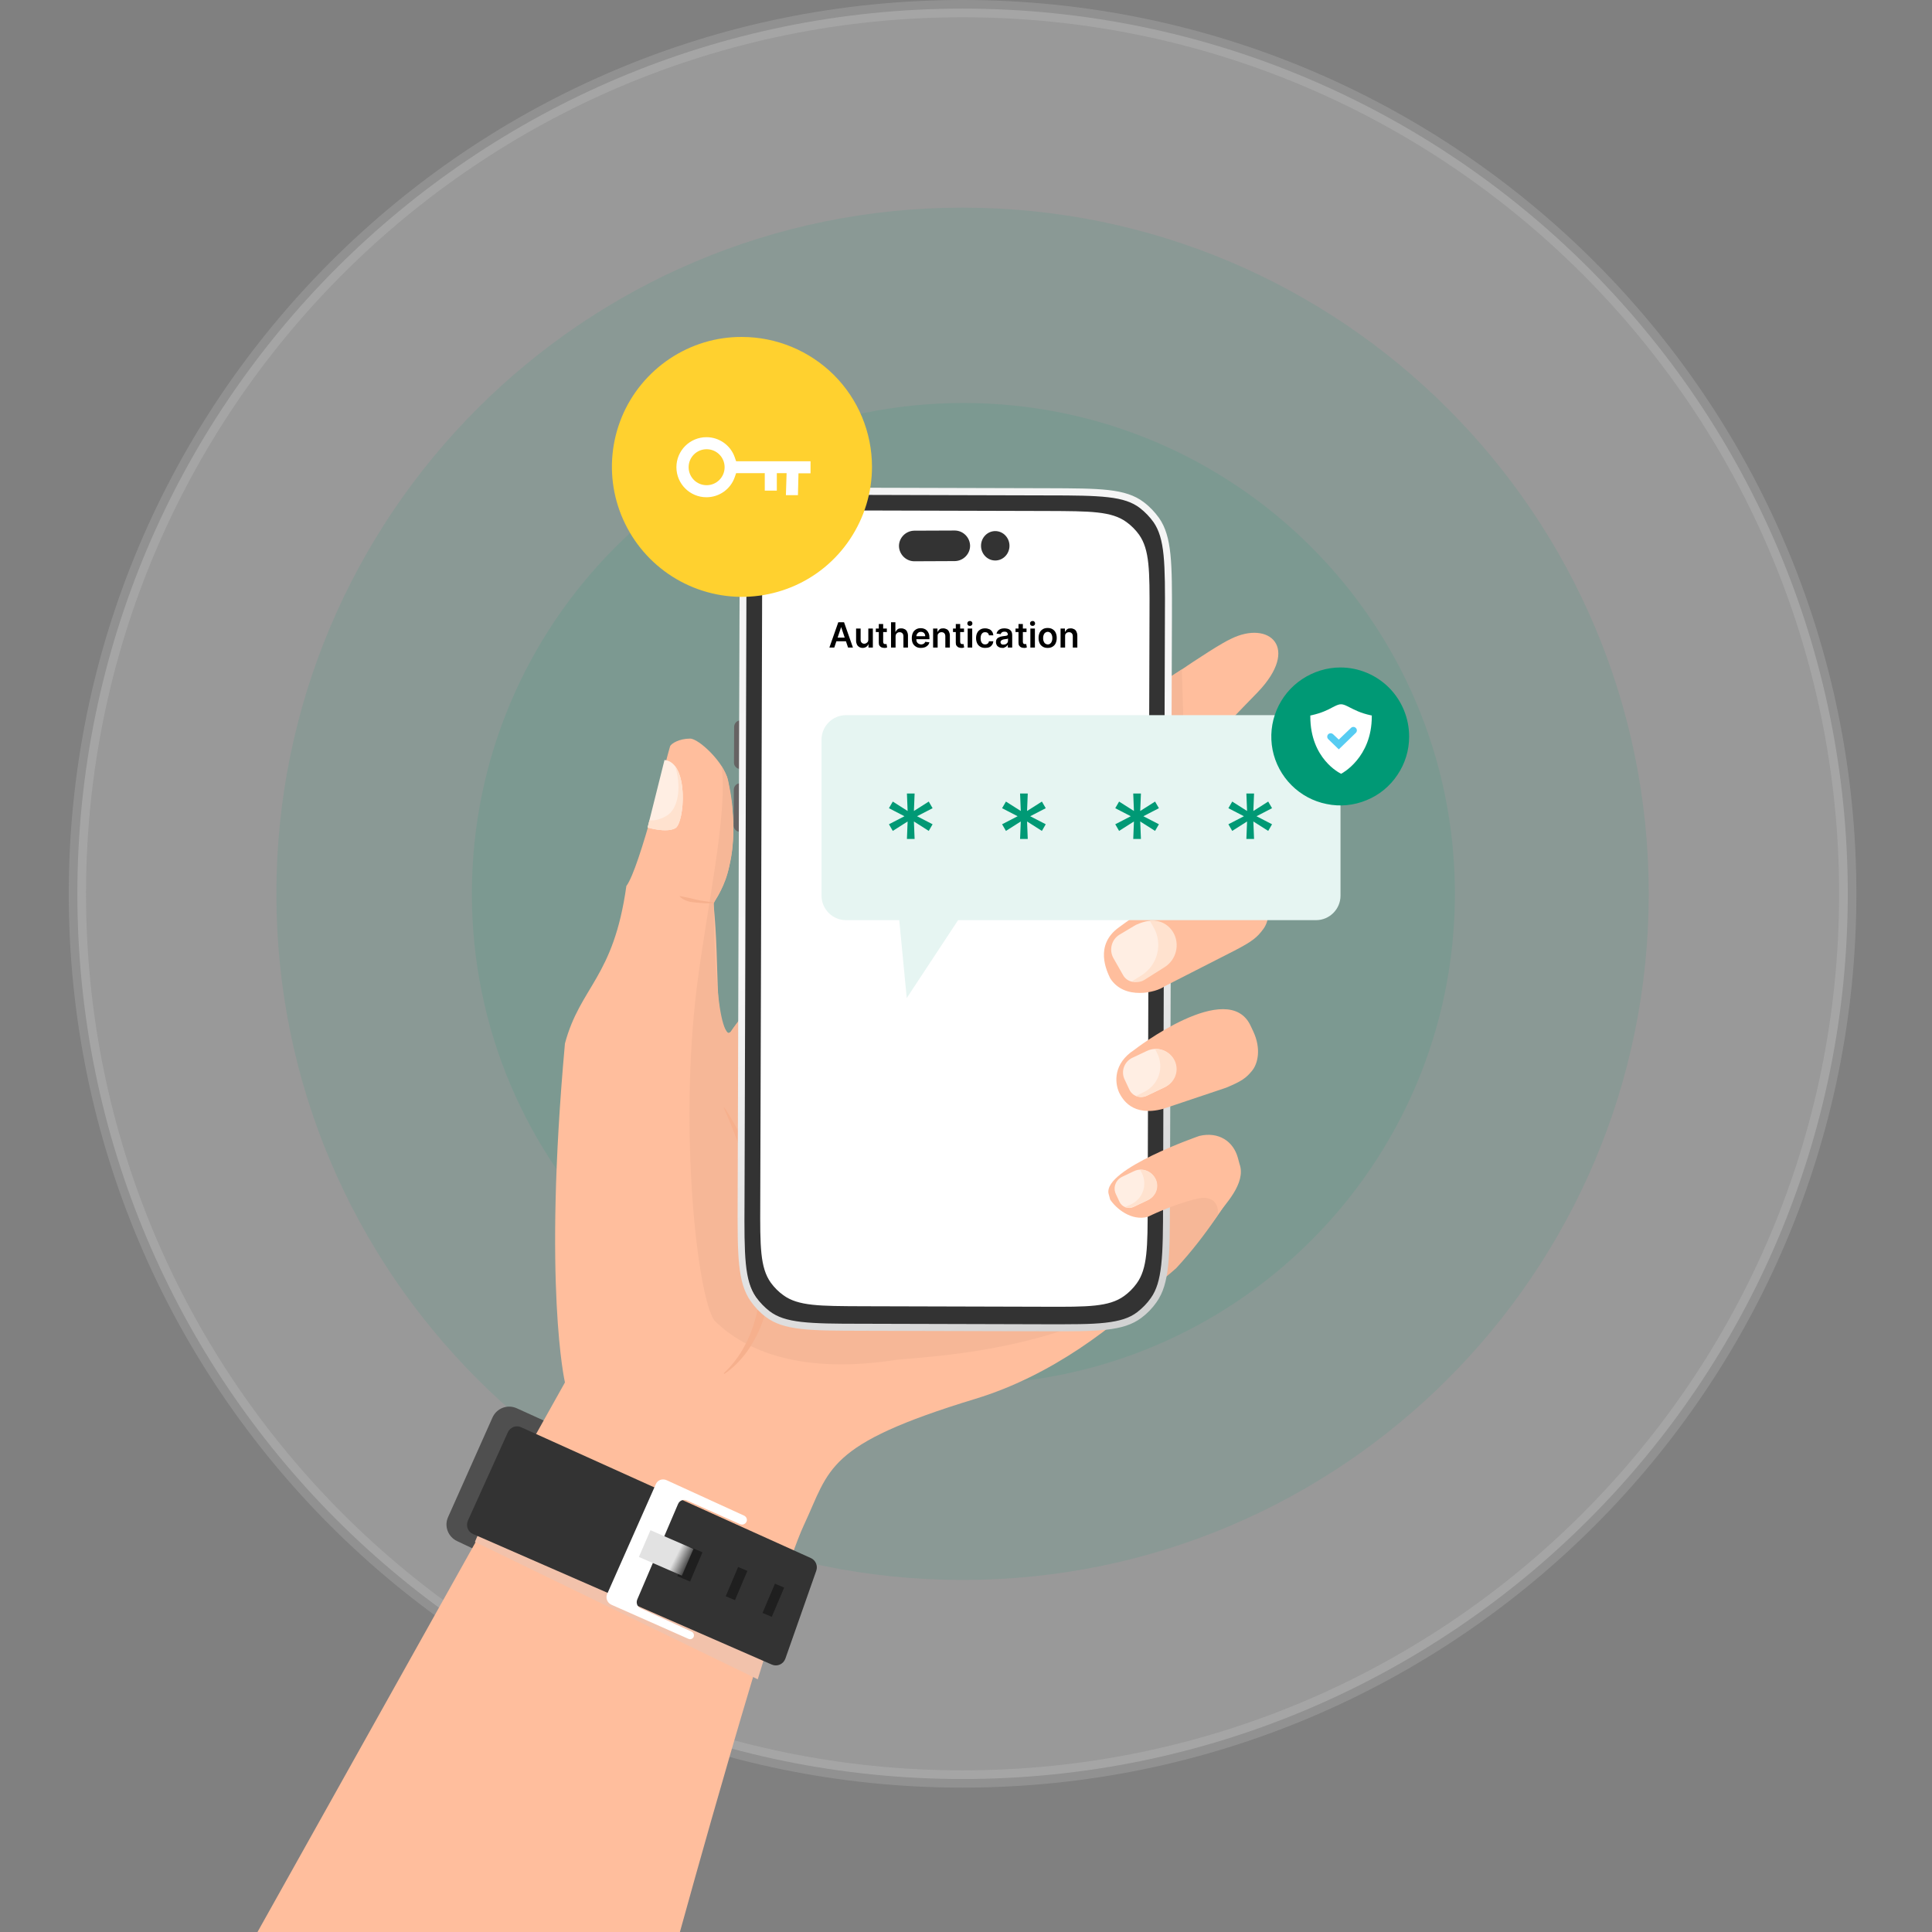
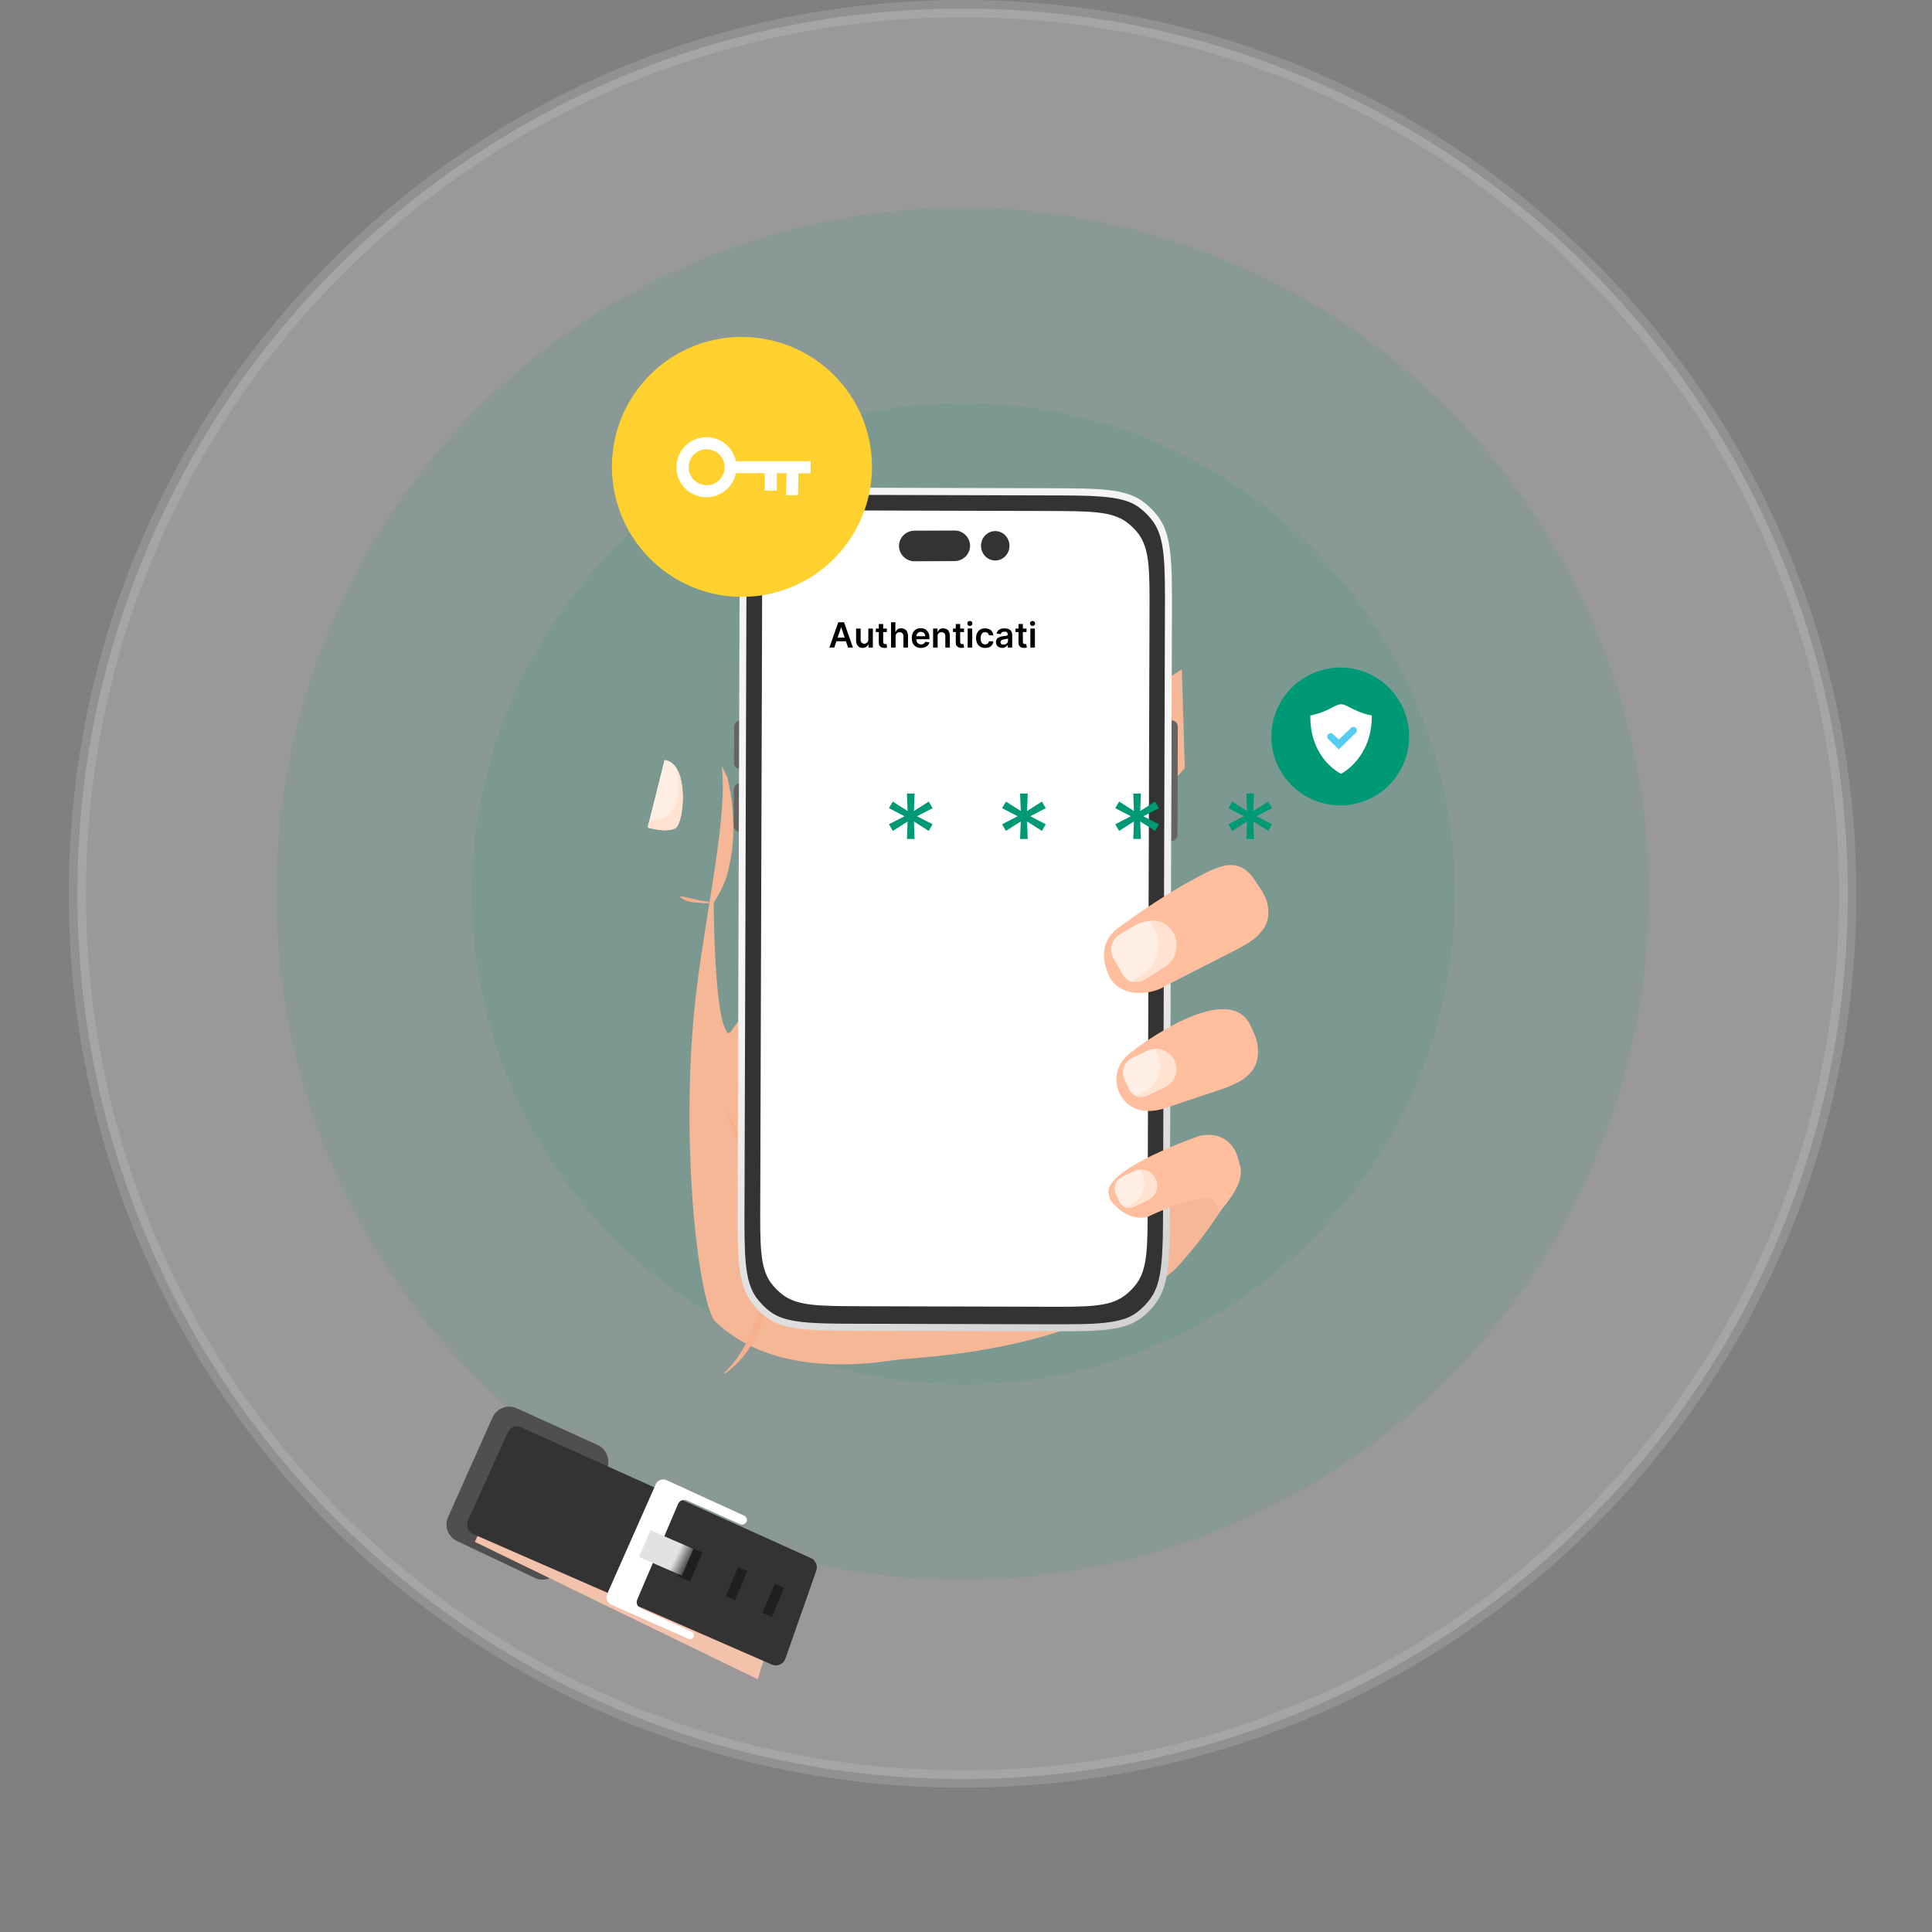
<svg xmlns="http://www.w3.org/2000/svg" width="224" height="224" viewBox="0 0 224 224" fill="none">
  <rect x="0" y="0" width="224" height="224" fill="#808080" stroke="none" />
  <path opacity="0.2" d="M214.232 103.62C214.232 160.306 168.282 206.26 111.602 206.26C54.922 206.26 8.972 160.324 8.972 103.639C8.972 46.954 54.941 1 111.602 1C168.264 1 214.232 46.936 214.232 103.62Z" fill="white" stroke="#D9DADB" stroke-width="2" />
  <path opacity="0.1" d="M111.601 183.185C155.539 183.185 191.158 147.562 191.158 103.62C191.158 59.678 155.52 24.073 111.601 24.073C67.662 24.073 32.043 59.696 32.043 103.638C32.043 147.58 67.662 183.185 111.601 183.185Z" fill="#009975" />
  <path opacity="0.1" d="M111.697 160.519C143.167 160.519 168.685 135.055 168.685 103.62C168.685 72.184 143.167 46.721 111.697 46.721C80.226 46.721 54.709 72.184 54.709 103.62C54.709 135.055 80.226 160.519 111.697 160.519Z" fill="#009975" />
  <path d="M57.099 164.352C57.584 163.267 58.845 162.783 59.932 163.287L69.284 167.53C70.371 168.015 70.836 169.313 70.332 170.398L64.821 181.929C64.317 182.995 63.036 183.44 61.989 182.936L52.985 178.673C51.938 178.169 51.472 176.929 51.957 175.883L57.099 164.352Z" fill="#4F4F4F" />
-   <path d="M143.463 136.795C143.075 139.508 130.56 156.871 113.097 162.181C95.634 167.491 96.255 170.32 93.209 176.812C89.813 184.059 78.831 223.999 78.831 223.999H29.857L65.501 160.282C65.501 160.282 62.94 149.275 65.501 120.982C67.286 114.335 71.128 113.405 72.622 102.727C74.194 100.634 77.395 87.36 77.686 86.546C77.803 86.197 78.773 85.635 80.014 85.635C81.023 85.635 83.934 88.387 84.361 90.364C86.534 100.402 82.692 104.471 82.731 104.781C83.488 112.494 82.75 118.23 84.361 119.742C84.419 119.8 84.535 119.78 84.691 119.664C90.609 111.196 105.452 100.634 108.906 97.863C112.36 95.092 138.418 76.043 142.726 74.066C147.15 71.877 150.798 75.074 145.811 80.267C144.55 81.527 116.532 110.634 117.191 111.293C122.314 135.729 143.851 134.082 143.463 136.795Z" fill="#FFBE9D" />
  <path d="M87.853 194.7L55.062 178.771L58.244 171.271L91.113 184.158L87.853 194.7Z" fill="#F2C2AB" />
  <path d="M58.884 166.058C59.155 165.477 59.834 165.205 60.417 165.477L94.023 180.65C94.566 180.902 94.838 181.522 94.644 182.104L91.054 192.316C90.822 192.956 90.104 193.266 89.483 192.994L54.848 177.86C54.246 177.608 53.994 176.91 54.246 176.309L58.884 166.058Z" fill="#333333" />
  <path d="M78.527 182.74L80.01 183.366L81.446 179.975L79.963 179.349L78.527 182.74Z" fill="#1F1F1F" />
  <path d="M84.143 185.072L85.215 185.524L86.651 182.133L85.579 181.68L84.143 185.072Z" fill="#1F1F1F" />
  <path d="M88.41 187.008L89.482 187.461L90.918 184.07L89.846 183.617L88.41 187.008Z" fill="#1F1F1F" />
  <path d="M77.297 171.621L86.281 175.729C86.552 175.865 86.688 176.194 86.533 176.466C86.397 176.717 86.087 176.834 85.815 176.717L79.645 173.966C79.257 173.791 78.791 173.966 78.617 174.373L73.882 185.457C73.727 185.845 73.882 186.291 74.27 186.465L80.188 189.178C80.402 189.275 80.499 189.527 80.441 189.74C80.363 189.992 80.072 190.127 79.82 190.011L70.894 186.058C70.409 185.845 70.176 185.263 70.409 184.779L76.016 172.125C76.211 171.602 76.793 171.388 77.297 171.621Z" fill="white" />
  <path d="M75.415 177.416L80.402 179.586L79.063 182.687L74.076 180.517L75.415 177.416Z" fill="url(#paint0_linear_294_1100)" />
  <path d="M77.045 88.114L75.085 95.943C75.085 95.943 77.239 96.602 78.306 96.021C79.373 95.42 79.917 88.386 77.045 88.114Z" fill="#FFEEE3" />
  <path d="M78.306 96.02C77.239 96.62 75.085 95.942 75.085 95.942L75.299 95.09C76.017 95.245 77.22 94.76 77.705 94.256C78.694 93.249 78.966 91.078 78.287 88.85C79.703 90.71 79.179 95.516 78.306 96.02Z" fill="#FFE2CF" />
  <path d="M143.056 136.018L133.452 132.743C133.452 132.724 133.452 132.685 133.452 132.666C127.223 129.837 119.908 124.217 117.192 111.311C117.172 111.291 117.172 111.272 117.192 111.214C117.037 111.059 135.043 91.68 137.371 89.064L137.022 77.611C130.114 81.913 91.017 109.741 84.711 119.663C84.555 119.76 84.439 119.799 84.381 119.74C82.77 118.229 82.751 104.741 82.751 104.741C82.751 104.722 82.809 104.548 82.906 104.373C82.964 104.276 84.109 102.687 84.517 100.556C84.536 100.497 84.555 100.439 84.555 100.381C84.594 100.187 84.633 100.013 84.672 99.8C84.73 99.528 84.788 99.219 84.827 98.928C84.885 98.579 84.924 98.23 84.944 97.862C84.963 97.707 84.963 97.571 84.982 97.416C84.982 97.319 85.002 97.222 85.002 97.126C85.002 97.048 85.002 96.951 85.021 96.874C85.021 96.796 85.021 96.738 85.021 96.68C85.021 96.66 85.021 96.641 85.021 96.641V96.622C85.021 96.544 85.021 96.447 85.021 96.37C85.021 96.215 85.021 96.04 85.021 95.885C85.021 95.788 85.021 95.692 85.021 95.575C85.021 95.382 85.002 95.188 85.002 94.994C84.982 94.703 84.963 94.393 84.944 94.083C84.944 93.986 84.924 93.87 84.924 93.773C84.924 93.696 84.905 93.618 84.905 93.54C84.905 93.463 84.885 93.385 84.885 93.308C84.866 93.192 84.866 93.076 84.847 92.959C84.827 92.862 84.827 92.746 84.808 92.649C84.769 92.436 84.749 92.223 84.711 92.01C84.691 91.874 84.672 91.719 84.633 91.583L84.614 91.486C84.594 91.331 84.555 91.157 84.517 90.983C84.478 90.769 84.439 90.556 84.381 90.343C84.303 89.956 83.896 89.239 83.663 88.832C84.42 94.219 81.936 105.342 80.811 114.295C78.715 131.019 80.811 150.204 82.829 153.11C86.554 156.792 93.132 159.312 103.765 157.684C106.307 157.296 125.283 157.005 136.382 147.025C140.107 142.995 142.397 139.061 143.483 137.142C143.735 136.716 143.522 136.173 143.056 136.018Z" fill="#F6B797" />
  <path d="M84.012 128.441C85.544 130.747 86.689 133.286 87.562 135.902L87.892 136.89C87.989 137.22 88.086 137.549 88.183 137.898C88.358 138.576 88.533 139.235 88.688 139.914C88.979 141.27 89.192 142.646 89.328 144.041C89.425 145.436 89.483 146.851 89.386 148.246C89.27 149.661 89.076 151.076 88.668 152.432C88.572 152.781 88.455 153.11 88.339 153.44C88.222 153.769 88.086 154.099 87.931 154.428C87.776 154.758 87.621 155.068 87.446 155.378C87.271 155.688 87.077 155.998 86.903 156.288C86.107 157.471 85.137 158.517 83.992 159.292L83.915 159.215C84.904 158.284 85.739 157.199 86.359 155.998C87 154.796 87.446 153.517 87.757 152.2C88.377 149.564 88.397 146.812 88.164 144.119C87.931 141.425 87.407 138.751 86.689 136.115C85.971 133.499 85.04 130.922 83.915 128.461L84.012 128.441Z" fill="#F6B08D" />
  <path d="M82.789 104.705C82.44 104.724 82.11 104.724 81.761 104.724C81.412 104.705 81.082 104.685 80.733 104.646C80.383 104.608 80.034 104.588 79.704 104.472C79.374 104.356 79.044 104.201 78.792 103.929L78.812 103.891L79.801 104.084C80.131 104.143 80.442 104.259 80.771 104.317C81.101 104.394 81.431 104.453 81.761 104.491C82.091 104.549 82.44 104.588 82.77 104.627L82.789 104.705Z" fill="#F6B08D" />
  <path d="M85.855 83.523C85.448 83.523 85.137 83.853 85.118 84.24L85.099 88.426C85.099 88.833 85.428 89.143 85.817 89.163L85.855 83.523Z" fill="#666363" />
  <path d="M85.816 90.81C85.409 90.81 85.098 91.139 85.079 91.527L85.06 95.712C85.06 96.119 85.389 96.429 85.778 96.449L85.816 90.81Z" fill="#666363" />
  <path d="M135.838 83.523C136.246 83.523 136.556 83.853 136.556 84.26L136.517 96.798C136.517 97.205 136.187 97.515 135.78 97.515L135.838 83.523Z" fill="#666363" />
  <path d="M135.469 71.7C135.488 65.537 135.488 62.456 134.014 60.286C133.529 59.588 132.947 58.968 132.287 58.464C130.23 56.895 127.3 56.875 121.44 56.875L100.485 56.817C94.625 56.798 91.695 56.798 89.638 58.367C88.979 58.871 88.397 59.491 87.912 60.189C86.418 62.34 86.398 65.421 86.379 71.584L86.165 138.982C86.146 145.145 86.146 148.226 87.621 150.396C88.106 151.094 88.688 151.714 89.347 152.218C91.404 153.788 94.334 153.807 100.194 153.807L121.149 153.865C127.009 153.885 129.939 153.885 131.996 152.315C132.655 151.811 133.238 151.191 133.723 150.493C135.217 148.342 135.236 145.261 135.256 139.099L135.469 71.7Z" fill="#333333" />
  <path fill-rule="evenodd" clip-rule="evenodd" d="M100.155 57.38L121.557 57.438C124.565 57.438 126.757 57.457 128.465 57.651C130.153 57.845 131.259 58.213 132.151 58.892C132.753 59.356 133.296 59.919 133.742 60.539C134.383 61.469 134.732 62.632 134.907 64.376C135.081 66.139 135.081 68.426 135.062 71.546L134.848 139.487C134.848 142.607 134.829 144.894 134.635 146.657C134.441 148.401 134.092 149.564 133.432 150.494C132.986 151.134 132.442 151.676 131.841 152.141C130.948 152.82 129.842 153.168 128.135 153.362C126.427 153.556 124.235 153.537 121.227 153.537L99.826 153.478C96.818 153.478 94.625 153.459 92.918 153.265C91.23 153.071 90.124 152.703 89.231 152.025C88.63 151.56 88.087 150.998 87.64 150.378C87 149.448 86.651 148.285 86.476 146.541C86.301 144.777 86.301 142.491 86.321 139.371L86.534 71.429C86.534 68.309 86.554 66.023 86.748 64.259C86.942 62.515 87.291 61.352 87.951 60.422C88.397 59.783 88.94 59.24 89.542 58.775C90.434 58.097 91.54 57.748 93.248 57.554C94.955 57.38 97.148 57.38 100.155 57.38ZM134.383 60.054C135.896 62.225 135.896 65.344 135.877 71.546L135.644 139.487C135.625 145.688 135.625 148.808 134.092 150.979C133.607 151.676 133.005 152.296 132.326 152.8C130.23 154.37 127.242 154.37 121.247 154.35L99.845 154.292C93.869 154.273 90.881 154.273 88.785 152.684C88.106 152.18 87.524 151.56 87.019 150.843C85.506 148.653 85.506 145.553 85.525 139.351L85.739 71.41C85.758 65.209 85.758 62.089 87.291 59.919C87.776 59.221 88.378 58.601 89.057 58.097C91.152 56.527 94.14 56.527 100.136 56.547L121.538 56.605C127.514 56.624 130.502 56.624 132.598 58.213C133.296 58.736 133.878 59.356 134.383 60.054Z" fill="url(#paint1_linear_294_1100)" />
  <path d="M133.277 71.124C133.296 66.182 133.296 63.721 132.054 61.977C131.647 61.415 131.162 60.931 130.599 60.524C128.872 59.264 126.389 59.264 121.441 59.245L100.252 59.187C95.305 59.167 92.84 59.167 91.094 60.427C90.531 60.834 90.046 61.318 89.639 61.88C88.378 63.605 88.358 66.085 88.358 71.027L88.145 139.569C88.125 144.511 88.125 146.972 89.367 148.716C89.775 149.278 90.26 149.762 90.822 150.169C92.549 151.429 95.033 151.429 99.981 151.448L121.169 151.506C126.117 151.526 128.581 151.526 130.327 150.266C130.89 149.859 131.375 149.375 131.783 148.813C133.044 147.088 133.063 144.608 133.063 139.666L133.277 71.124Z" fill="url(#paint2_linear_294_1100)" />
  <path d="M105.993 61.528L110.689 61.509C111.659 61.509 112.455 62.303 112.474 63.272C112.474 64.241 111.679 65.036 110.708 65.055L106.013 65.075C105.043 65.075 104.247 64.28 104.228 63.311C104.228 62.342 105.023 61.547 105.993 61.528Z" fill="#333333" />
  <path d="M117.041 63.276C117.038 62.334 116.298 61.573 115.387 61.575C114.476 61.578 113.74 62.343 113.742 63.285C113.745 64.227 114.485 64.988 115.396 64.986C116.307 64.984 117.043 64.218 117.041 63.276Z" fill="#333333" />
  <path d="M145.675 102.357L146.122 102.997C147.422 104.877 147.208 106.698 146.49 107.687C145.772 108.675 145.21 109.14 143.153 110.206L135.023 114.353C134.111 115.05 130.366 116.019 128.717 113.423C128.348 112.628 126.815 109.586 129.765 107.493C129.765 107.493 134.247 104.16 138.302 101.989C141.271 100.4 143.657 98.986 145.675 102.357Z" fill="#FFBE9D" />
  <path d="M129.085 111.076C128.561 110.126 128.872 108.925 129.803 108.363L131.685 107.239C133.878 106.251 134.809 106.871 135.605 108.266C136.4 109.661 135.915 111.463 134.537 112.297L132.364 113.614C131.607 114.08 130.637 113.828 130.21 113.053L129.085 111.076Z" fill="#FFEEE3" />
  <path fill-rule="evenodd" clip-rule="evenodd" d="M131.279 113.752C131.725 113.926 132.23 113.887 132.676 113.616L135.043 112.124C136.382 111.271 136.828 109.489 136.033 108.113C135.451 107.124 134.383 106.62 133.316 106.756L133.724 107.473C134.849 109.372 134.248 111.891 132.365 113.074L131.279 113.752Z" fill="#FFE2CF" />
  <path d="M145.015 118.966L145.325 119.625C146.218 121.563 145.868 123.288 145.17 124.14C144.471 124.993 143.967 125.361 142.143 126.117L134.867 128.559C131.258 129.528 130.132 127.396 129.764 126.698C129.22 125.497 129.085 123.307 131.491 121.737C131.471 121.737 142.434 113.288 145.015 118.966Z" fill="#FFBE9D" />
  <path d="M130.386 125.147C129.939 124.216 130.347 123.092 131.278 122.647L133.005 121.833C134.169 121.29 135.566 121.775 136.129 122.957C136.672 124.119 136.187 125.515 135.003 126.077L132.966 127.046C132.19 127.414 131.278 127.084 130.929 126.309L130.386 125.147Z" fill="#FFEEE3" />
  <path fill-rule="evenodd" clip-rule="evenodd" d="M131.705 127.065C132.093 127.22 132.559 127.22 132.966 127.026L135.12 125.999C136.284 125.437 136.75 124.061 136.168 122.918C135.741 122.065 134.829 121.581 133.917 121.619L134.15 122.084C135.023 123.77 134.325 125.805 132.617 126.619L131.705 127.065Z" fill="#FFE2CF" />
  <path d="M141.212 140.789C141.212 140.789 141.503 138.328 138.69 139.006C135.876 139.684 133.082 141.079 133.082 141.079C131.161 141.603 129.395 140.11 128.716 139.083L128.522 138.366C127.979 135.518 139.058 131.7 139.058 131.7C141.29 131.177 142.997 132.32 143.521 134.239L143.715 134.956C144.53 137.204 141.91 139.762 141.212 140.789Z" fill="#FFBE9D" />
  <path d="M129.375 138.443C129.025 137.707 129.336 136.816 130.092 136.447L131.47 135.789C132.401 135.343 133.507 135.75 133.954 136.68C134.4 137.61 133.993 138.715 133.061 139.16L131.431 139.936C130.83 140.226 130.092 139.955 129.801 139.354L129.375 138.443Z" fill="#FFEEE3" />
  <path fill-rule="evenodd" clip-rule="evenodd" d="M130.423 139.953C130.733 140.069 131.102 140.069 131.432 139.914L133.139 139.1C134.07 138.655 134.439 137.569 133.973 136.659C133.624 135.98 132.906 135.593 132.188 135.632L132.382 136C133.062 137.337 132.518 138.965 131.16 139.624L130.423 139.953Z" fill="#FFE2CF" />
  <path d="M96.727 75.081H96.16L97.193 72.145H97.861L98.893 75.081H98.326L97.537 72.733H97.516L96.727 75.081ZM96.747 73.927H98.306V74.352H96.747V73.927Z" fill="black" />
  <path d="M100.674 74.15V72.874H101.2V75.081H100.694V74.696H100.674C100.634 74.818 100.553 74.919 100.431 75C100.31 75.081 100.168 75.121 100.006 75.121C99.864 75.121 99.743 75.081 99.621 75.02C99.52 74.959 99.419 74.858 99.358 74.737C99.297 74.615 99.257 74.453 99.257 74.291V72.874H99.783V74.19C99.783 74.332 99.824 74.433 99.905 74.514C99.986 74.595 100.087 74.635 100.208 74.635C100.289 74.635 100.35 74.615 100.431 74.575C100.512 74.534 100.553 74.473 100.613 74.413C100.654 74.352 100.674 74.271 100.674 74.15Z" fill="black" />
  <path d="M102.821 72.874V73.279H101.546V72.874H102.821ZM101.869 72.348H102.396V74.413C102.396 74.473 102.416 74.534 102.436 74.575C102.457 74.615 102.477 74.635 102.517 74.656C102.558 74.676 102.598 74.676 102.639 74.676C102.679 74.676 102.7 74.676 102.72 74.676C102.74 74.676 102.76 74.676 102.781 74.656L102.861 75.061C102.841 75.061 102.801 75.081 102.74 75.101C102.679 75.121 102.619 75.121 102.558 75.121C102.436 75.121 102.315 75.101 102.214 75.061C102.112 75.02 102.031 74.939 101.971 74.858C101.91 74.777 101.89 74.656 101.89 74.514V72.348H101.869Z" fill="black" />
  <path d="M103.834 73.785V75.081H103.308V72.145H103.814V73.259H103.834C103.895 73.138 103.976 73.036 104.077 72.955C104.179 72.874 104.32 72.854 104.502 72.854C104.664 72.854 104.786 72.895 104.907 72.955C105.029 73.016 105.11 73.117 105.171 73.239C105.231 73.36 105.272 73.522 105.272 73.684V75.081H104.745V73.765C104.745 73.623 104.705 73.502 104.624 73.421C104.543 73.34 104.442 73.299 104.3 73.299C104.199 73.299 104.118 73.32 104.057 73.36C103.996 73.401 103.936 73.462 103.895 73.522C103.855 73.583 103.834 73.684 103.834 73.785Z" fill="black" />
  <path d="M106.768 75.121C106.545 75.121 106.363 75.08 106.201 74.979C106.039 74.878 105.917 74.756 105.837 74.594C105.756 74.432 105.715 74.23 105.715 73.987C105.715 73.764 105.756 73.562 105.837 73.38C105.917 73.197 106.039 73.076 106.201 72.975C106.363 72.874 106.545 72.833 106.748 72.833C106.889 72.833 107.011 72.853 107.132 72.894C107.254 72.934 107.355 72.995 107.456 73.096C107.557 73.197 107.618 73.299 107.679 73.44C107.74 73.582 107.76 73.744 107.76 73.947V74.109H105.958V73.764H107.274C107.274 73.663 107.254 73.582 107.213 73.501C107.173 73.42 107.112 73.359 107.031 73.319C106.95 73.278 106.869 73.258 106.768 73.258C106.667 73.258 106.565 73.278 106.484 73.339C106.403 73.4 106.343 73.461 106.302 73.542C106.262 73.623 106.241 73.724 106.241 73.805V74.109C106.241 74.23 106.262 74.351 106.302 74.432C106.343 74.513 106.424 74.594 106.505 74.635C106.586 74.675 106.687 74.716 106.808 74.716C106.889 74.716 106.95 74.696 107.011 74.675C107.071 74.655 107.132 74.615 107.173 74.574C107.213 74.534 107.254 74.473 107.274 74.412L107.76 74.473C107.719 74.594 107.679 74.716 107.578 74.817C107.476 74.918 107.375 74.979 107.254 75.04C107.092 75.1 106.93 75.121 106.768 75.121Z" fill="black" />
  <path d="M108.712 73.783V75.079H108.186V72.872H108.692V73.257H108.712C108.773 73.135 108.854 73.034 108.955 72.953C109.056 72.872 109.198 72.852 109.36 72.852C109.522 72.852 109.644 72.892 109.765 72.953C109.887 73.013 109.968 73.115 110.028 73.236C110.089 73.358 110.129 73.52 110.129 73.682V75.079H109.603V73.763C109.603 73.621 109.563 73.499 109.482 73.418C109.401 73.338 109.299 73.297 109.158 73.297C109.056 73.297 108.996 73.317 108.915 73.358C108.854 73.398 108.793 73.459 108.753 73.52C108.712 73.58 108.712 73.682 108.712 73.783Z" fill="black" />
  <path d="M111.769 72.874V73.279H110.493V72.874H111.769ZM110.797 72.348H111.323V74.413C111.323 74.473 111.344 74.534 111.364 74.575C111.384 74.615 111.404 74.635 111.445 74.656C111.485 74.676 111.526 74.676 111.566 74.676C111.607 74.676 111.627 74.676 111.647 74.676C111.668 74.676 111.688 74.676 111.708 74.656L111.789 75.061C111.769 75.061 111.728 75.081 111.668 75.101C111.607 75.121 111.546 75.121 111.485 75.121C111.364 75.121 111.242 75.101 111.141 75.061C111.04 75.02 110.959 74.939 110.898 74.858C110.837 74.777 110.817 74.656 110.817 74.514V72.348H110.797Z" fill="black" />
  <path d="M112.458 72.569C112.377 72.569 112.296 72.549 112.236 72.488C112.175 72.427 112.155 72.366 112.155 72.285C112.155 72.204 112.175 72.144 112.236 72.083C112.296 72.022 112.357 72.002 112.458 72.002C112.559 72.002 112.62 72.022 112.661 72.083C112.721 72.144 112.742 72.204 112.742 72.285C112.742 72.366 112.721 72.427 112.661 72.488C112.6 72.549 112.539 72.569 112.458 72.569ZM112.195 75.079V72.873H112.721V75.079H112.195Z" fill="black" />
  <path d="M114.219 75.119C113.997 75.119 113.814 75.079 113.652 74.977C113.49 74.876 113.369 74.755 113.288 74.572C113.207 74.39 113.167 74.208 113.167 73.985C113.167 73.763 113.207 73.56 113.288 73.398C113.369 73.216 113.49 73.094 113.652 72.993C113.814 72.892 113.997 72.852 114.219 72.852C114.402 72.852 114.564 72.892 114.705 72.953C114.847 73.013 114.948 73.115 115.029 73.236C115.11 73.358 115.151 73.499 115.171 73.661H114.665C114.644 73.56 114.604 73.459 114.523 73.398C114.442 73.317 114.341 73.297 114.219 73.297C114.118 73.297 114.017 73.317 113.936 73.378C113.855 73.439 113.794 73.52 113.754 73.621C113.713 73.722 113.693 73.864 113.693 74.006C113.693 74.147 113.713 74.289 113.754 74.39C113.794 74.492 113.855 74.572 113.936 74.633C114.017 74.694 114.118 74.714 114.219 74.714C114.3 74.714 114.361 74.694 114.422 74.674C114.483 74.653 114.543 74.593 114.584 74.552C114.624 74.492 114.644 74.431 114.665 74.35H115.171C115.151 74.512 115.11 74.653 115.029 74.755C114.948 74.876 114.847 74.977 114.705 75.038C114.564 75.099 114.402 75.119 114.219 75.119Z" fill="black" />
  <path d="M116.223 75.119C116.081 75.119 115.96 75.099 115.838 75.038C115.717 74.977 115.636 74.917 115.575 74.815C115.514 74.714 115.474 74.593 115.474 74.451C115.474 74.329 115.494 74.228 115.535 74.147C115.575 74.066 115.636 74.006 115.717 73.945C115.798 73.904 115.879 73.864 115.98 73.823C116.081 73.803 116.183 73.783 116.284 73.763C116.405 73.742 116.527 73.742 116.608 73.722C116.689 73.702 116.749 73.702 116.79 73.661C116.83 73.641 116.851 73.601 116.851 73.56C116.851 73.459 116.81 73.378 116.749 73.317C116.689 73.257 116.587 73.236 116.466 73.236C116.345 73.236 116.243 73.257 116.162 73.317C116.081 73.378 116.041 73.439 116.021 73.52L115.535 73.459C115.575 73.317 115.636 73.216 115.717 73.115C115.798 73.034 115.919 72.953 116.041 72.912C116.162 72.872 116.304 72.852 116.466 72.852C116.567 72.852 116.668 72.872 116.79 72.892C116.891 72.912 116.992 72.953 117.073 73.013C117.154 73.074 117.235 73.155 117.276 73.236C117.316 73.317 117.357 73.459 117.357 73.601V75.079H116.851V74.775H116.83C116.79 74.836 116.749 74.896 116.689 74.937C116.628 74.998 116.567 75.038 116.466 75.058C116.446 75.119 116.345 75.119 116.223 75.119ZM116.365 74.734C116.466 74.734 116.567 74.714 116.628 74.674C116.709 74.633 116.77 74.572 116.81 74.512C116.851 74.451 116.871 74.37 116.871 74.289V74.026C116.851 74.046 116.83 74.046 116.79 74.066C116.749 74.087 116.709 74.087 116.668 74.087C116.628 74.087 116.567 74.107 116.527 74.107C116.486 74.107 116.446 74.127 116.405 74.127C116.324 74.147 116.264 74.147 116.203 74.188C116.142 74.208 116.102 74.249 116.061 74.289C116.021 74.329 116 74.39 116 74.451C116 74.552 116.041 74.613 116.102 74.674C116.162 74.734 116.243 74.734 116.365 74.734Z" fill="black" />
  <path d="M119.018 72.874V73.279H117.742V72.874H119.018ZM118.066 72.348H118.593V74.413C118.593 74.473 118.613 74.534 118.633 74.575C118.653 74.615 118.674 74.635 118.714 74.656C118.755 74.676 118.795 74.676 118.836 74.676C118.876 74.676 118.896 74.676 118.917 74.676C118.937 74.676 118.957 74.676 118.977 74.656L119.058 75.061C119.038 75.061 118.998 75.081 118.937 75.101C118.876 75.121 118.815 75.121 118.755 75.121C118.633 75.121 118.512 75.101 118.41 75.061C118.309 75.02 118.228 74.939 118.168 74.858C118.107 74.777 118.087 74.656 118.087 74.514V72.348H118.066Z" fill="black" />
  <path d="M119.726 72.569C119.645 72.569 119.564 72.549 119.503 72.488C119.443 72.427 119.422 72.366 119.422 72.285C119.422 72.204 119.443 72.144 119.503 72.083C119.564 72.022 119.625 72.002 119.726 72.002C119.827 72.002 119.888 72.022 119.928 72.083C119.989 72.144 120.009 72.204 120.009 72.285C120.009 72.366 119.989 72.427 119.928 72.488C119.868 72.549 119.807 72.569 119.726 72.569ZM119.463 75.079V72.873H119.989V75.079H119.463Z" fill="black" />
-   <path d="M121.467 75.12C121.244 75.12 121.062 75.079 120.9 74.978C120.738 74.877 120.617 74.755 120.536 74.573C120.455 74.391 120.414 74.209 120.414 73.966C120.414 73.743 120.455 73.54 120.536 73.358C120.617 73.176 120.738 73.055 120.9 72.953C121.062 72.852 121.244 72.811 121.467 72.811C121.69 72.811 121.872 72.852 122.034 72.953C122.196 73.055 122.317 73.176 122.398 73.358C122.479 73.54 122.52 73.723 122.52 73.966C122.52 74.188 122.479 74.391 122.398 74.573C122.317 74.755 122.196 74.877 122.034 74.978C121.872 75.079 121.69 75.12 121.467 75.12ZM121.487 74.715C121.609 74.715 121.71 74.674 121.771 74.613C121.852 74.553 121.912 74.472 121.953 74.35C121.993 74.249 122.014 74.127 122.014 73.986C122.014 73.844 121.993 73.723 121.953 73.621C121.912 73.52 121.852 73.419 121.771 73.358C121.69 73.297 121.588 73.257 121.487 73.257C121.366 73.257 121.264 73.297 121.183 73.358C121.102 73.419 121.042 73.52 121.001 73.621C120.961 73.723 120.941 73.844 120.941 73.986C120.941 74.127 120.961 74.249 121.001 74.35C121.042 74.451 121.102 74.553 121.183 74.613C121.264 74.674 121.366 74.715 121.487 74.715Z" fill="black" />
-   <path d="M123.491 73.783V75.079H122.964V72.872H123.47V73.257H123.491C123.551 73.135 123.632 73.034 123.734 72.953C123.835 72.872 123.977 72.852 124.139 72.852C124.301 72.852 124.422 72.892 124.544 72.953C124.665 73.013 124.746 73.115 124.807 73.236C124.867 73.358 124.908 73.52 124.908 73.682V75.079H124.382V73.763C124.382 73.621 124.341 73.499 124.26 73.418C124.179 73.338 124.078 73.297 123.936 73.297C123.835 73.297 123.774 73.317 123.693 73.358C123.632 73.398 123.572 73.459 123.531 73.52C123.491 73.58 123.491 73.682 123.491 73.783Z" fill="black" />
  <path d="M101.1 54.13C101.1 57.106 100.21 60.021 98.549 62.511C96.889 65.001 94.541 66.925 91.787 68.058C89.034 69.192 85.997 69.496 83.082 68.909C80.146 68.322 77.474 66.884 75.368 64.779C73.263 62.673 71.825 59.98 71.238 57.065C70.651 54.13 70.955 51.113 72.088 48.359C73.222 45.606 75.166 43.258 77.636 41.597C80.126 39.937 83.041 39.047 86.017 39.067C90.026 39.067 93.852 40.666 96.687 43.48C99.501 46.294 101.1 50.121 101.1 54.13Z" fill="#FFD12F" />
  <path d="M92.516 57.409H91.119L91.2 54.858H90.066V56.883H88.669V54.858H85.349L85.187 55.324C84.701 56.721 83.385 57.652 81.907 57.652C79.984 57.652 78.425 56.093 78.425 54.17C78.425 52.246 79.984 50.688 81.907 50.688C83.385 50.688 84.701 51.619 85.187 53.016L85.349 53.481H93.974V54.878H92.577L92.516 57.409ZM84.013 54.17C84.013 53.016 83.082 52.084 81.928 52.084C80.774 52.084 79.842 53.016 79.842 54.17C79.842 55.324 80.774 56.255 81.928 56.255C83.082 56.255 84.013 55.324 84.013 54.17Z" fill="white" />
-   <path d="M95.251 85.75C95.251 84.192 96.526 82.916 98.085 82.916H152.587C154.145 82.916 155.421 84.192 155.421 85.75V103.85C155.421 105.409 154.145 106.684 152.587 106.684H111.083L105.131 115.714L104.26 106.684H98.085C96.526 106.684 95.251 105.409 95.251 103.85V85.75Z" fill="#E6F5F2" />
  <path d="M105.151 97.268L105.232 95.243L103.511 96.337L103.066 95.567L104.867 94.636L103.066 93.704L103.511 92.935L105.232 94.028L105.151 92.004H106.042L105.961 94.028L107.682 92.935L108.127 93.704L106.325 94.636L108.127 95.567L107.682 96.337L105.961 95.243L106.042 97.268H105.151Z" fill="#009975" />
  <path d="M118.27 97.268L118.351 95.243L116.63 96.337L116.184 95.567L117.986 94.636L116.184 93.704L116.63 92.935L118.351 94.028L118.27 92.004H119.16L119.08 94.028L120.8 92.935L121.246 93.704L119.444 94.636L121.246 95.567L120.8 96.337L119.08 95.243L119.16 97.268H118.27Z" fill="#009975" />
  <path d="M131.39 97.268L131.471 95.243L129.75 96.337L129.305 95.567L131.107 94.636L129.305 93.704L129.75 92.935L131.471 94.028L131.39 92.004H132.281L132.2 94.028L133.921 92.935L134.366 93.704L132.564 94.636L134.366 95.567L133.921 96.337L132.2 95.243L132.281 97.268H131.39Z" fill="#009975" />
  <path d="M144.507 97.268L144.588 95.243L142.867 96.337L142.422 95.567L144.224 94.636L142.422 93.704L142.867 92.935L144.588 94.028L144.507 92.004H145.398L145.317 94.028L147.038 92.935L147.483 93.704L145.681 94.636L147.483 95.567L147.038 96.337L145.317 95.243L145.398 97.268H144.507Z" fill="#009975" />
  <path d="M163.379 85.406C163.379 86.985 162.913 88.524 162.023 89.84C161.152 91.156 159.897 92.188 158.439 92.775C156.981 93.383 155.362 93.545 153.823 93.221C152.264 92.917 150.847 92.148 149.733 91.034C148.62 89.921 147.851 88.483 147.547 86.945C147.243 85.386 147.405 83.786 148.013 82.329C148.62 80.871 149.652 79.616 150.968 78.745C152.284 77.875 153.823 77.389 155.402 77.389C157.528 77.389 159.553 78.239 161.051 79.737C162.549 81.256 163.379 83.28 163.379 85.406Z" fill="#009975" />
  <path d="M155.484 89.715L155.423 89.674C155.383 89.654 151.921 87.994 151.921 83.074V82.953L152.042 82.933C153.237 82.669 153.945 82.305 154.472 82.022C154.877 81.819 155.16 81.657 155.484 81.657C155.808 81.657 156.091 81.819 156.496 82.022C157.023 82.285 157.711 82.669 158.926 82.933L159.047 82.953V83.074C159.047 87.852 155.585 89.654 155.565 89.674L155.484 89.715Z" fill="white" />
  <path d="M155.222 86.882L154.007 85.708C153.845 85.546 153.845 85.303 153.987 85.141C154.149 84.979 154.392 84.979 154.554 85.121L155.222 85.749L156.639 84.392C156.801 84.23 157.064 84.25 157.206 84.412C157.368 84.574 157.348 84.838 157.186 84.979L155.222 86.882Z" fill="#56CCF2" />
  <defs>
    <linearGradient id="paint0_linear_294_1100" x1="78.288" y1="180.567" x2="80.421" y2="181.635" gradientUnits="userSpaceOnUse">
      <stop stop-color="#E2E2E2" />
      <stop offset="1" />
    </linearGradient>
    <linearGradient id="paint1_linear_294_1100" x1="83.548" y1="54.336" x2="134.686" y2="150.838" gradientUnits="userSpaceOnUse">
      <stop stop-color="#F2F2F2" />
      <stop offset="0.479" stop-color="#F7F7F7" />
      <stop offset="1" stop-color="#D2D2D2" />
    </linearGradient>
    <linearGradient id="paint2_linear_294_1100" x1="110.705" y1="148.443" x2="110.705" y2="58.311" gradientUnits="userSpaceOnUse">
      <stop stop-color="white" />
      <stop offset="0.999" stop-color="white" />
    </linearGradient>
  </defs>
</svg>